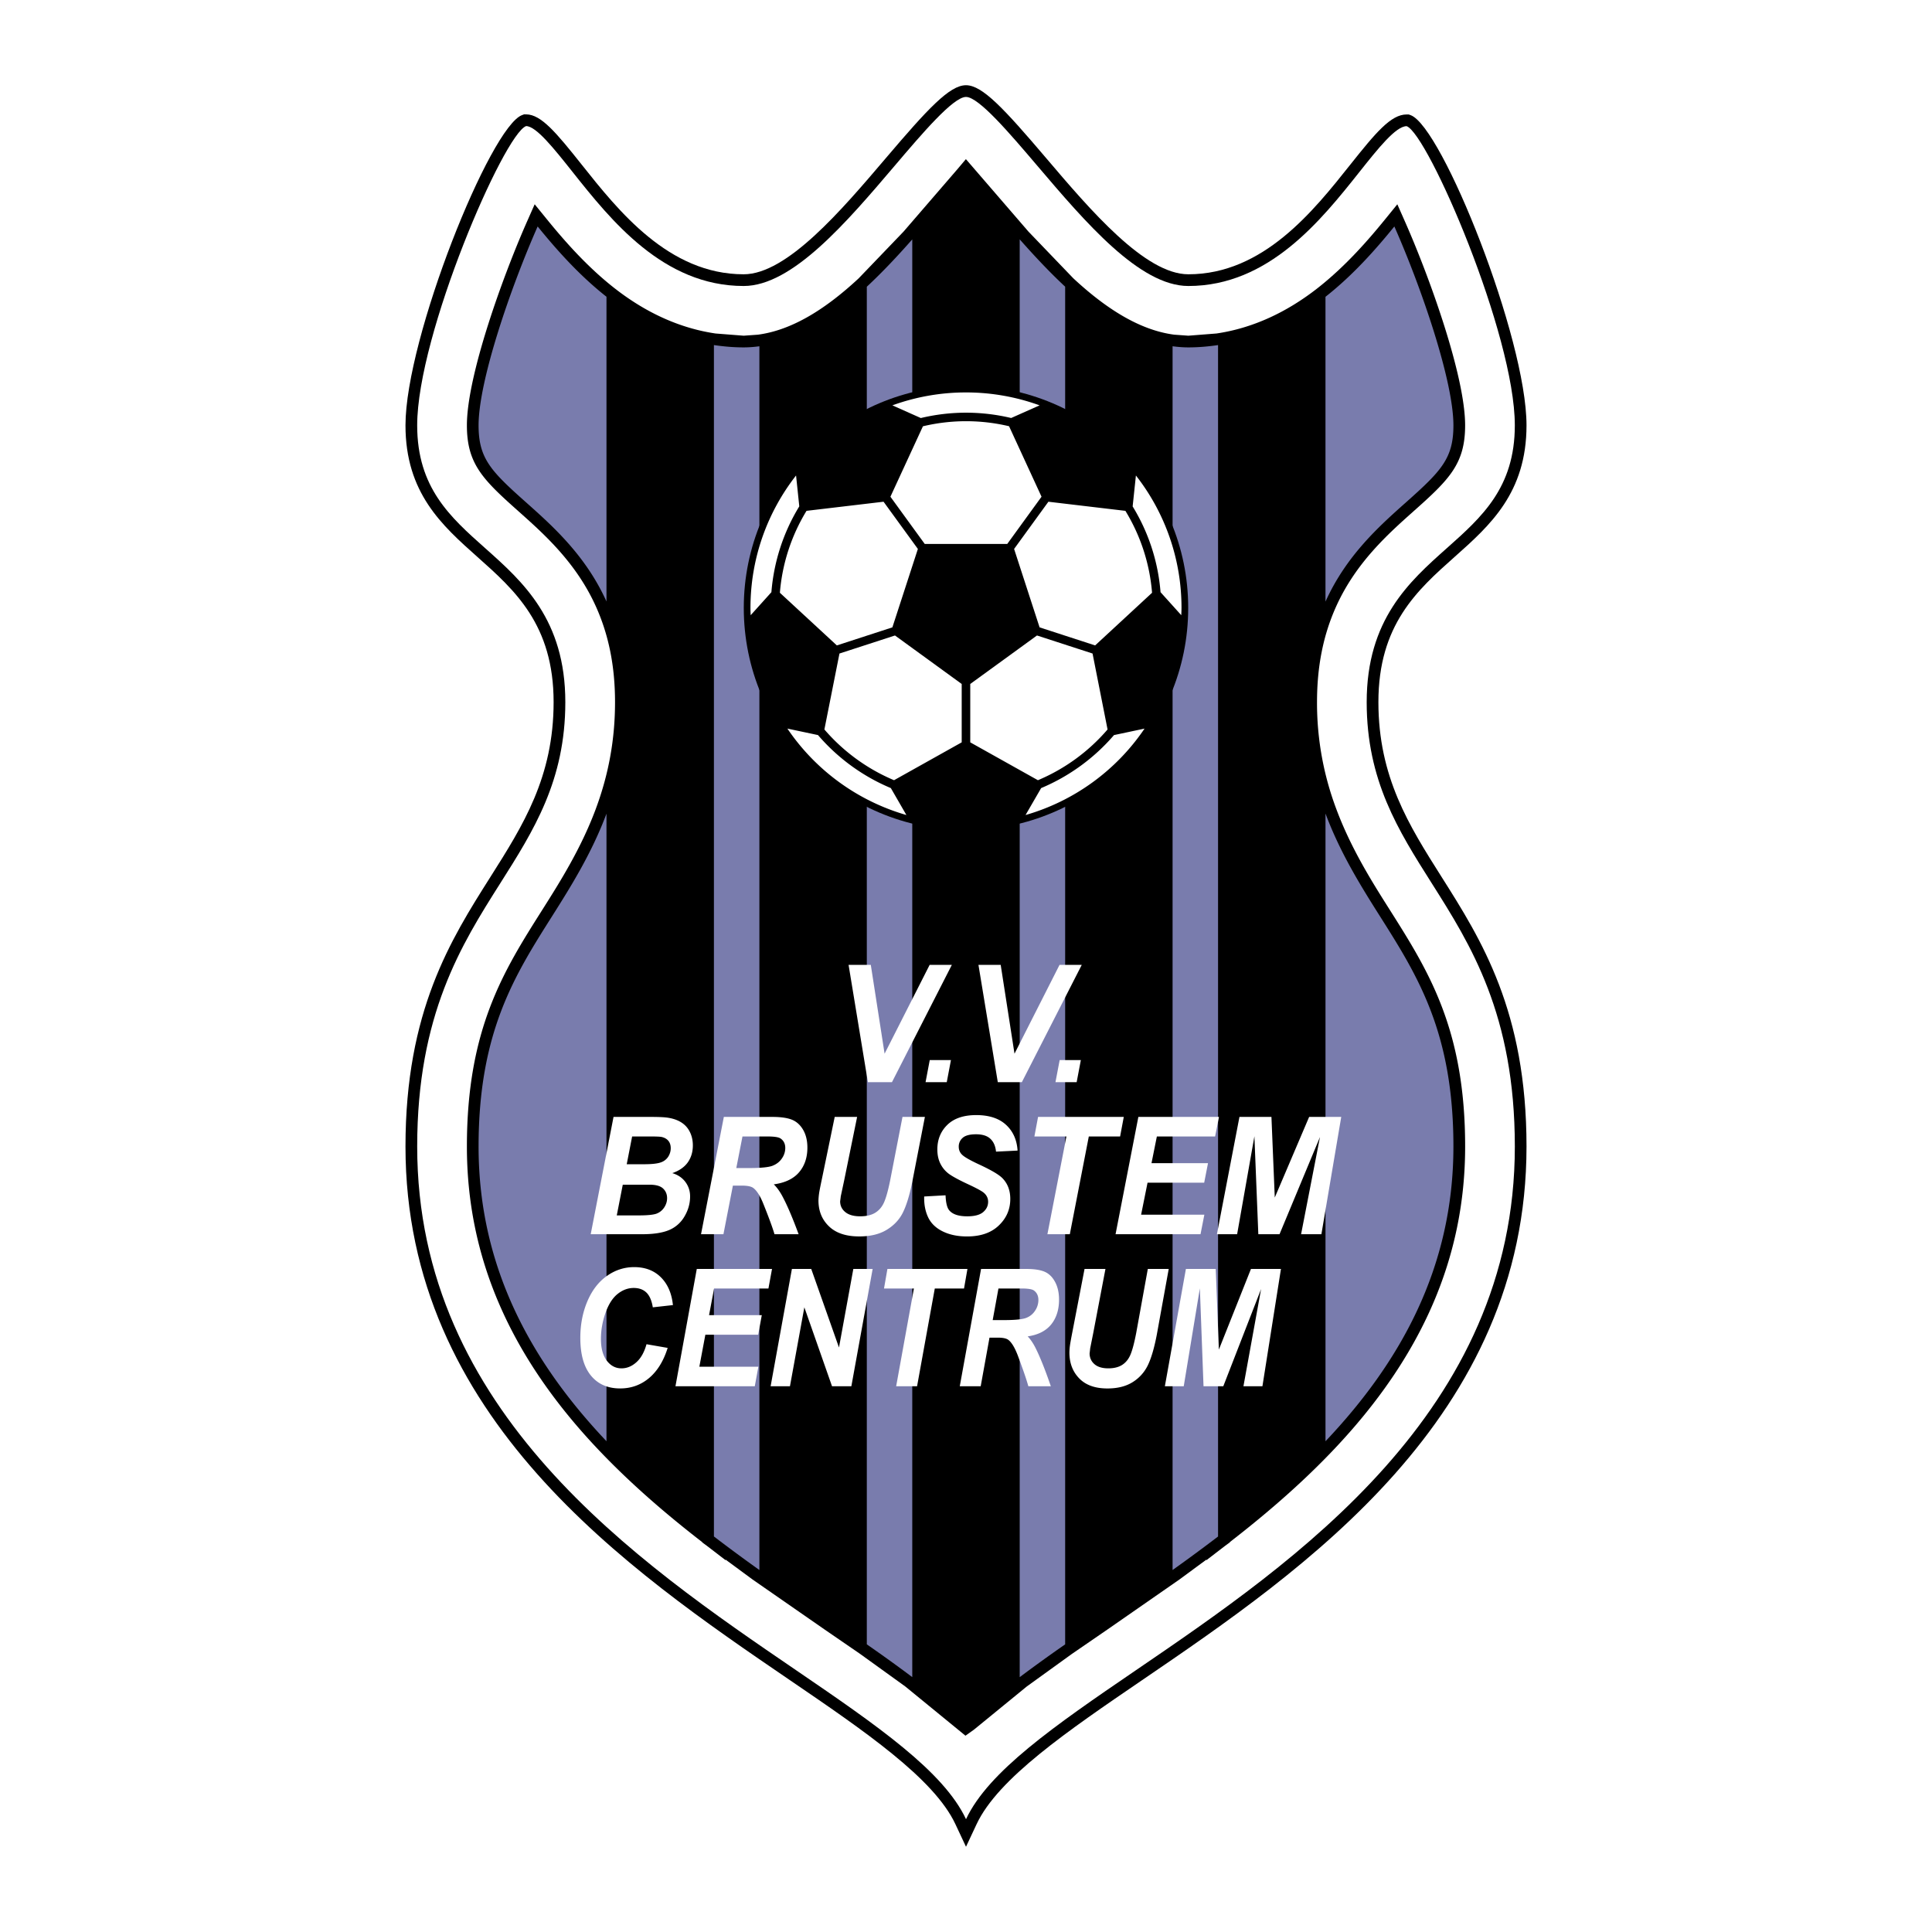
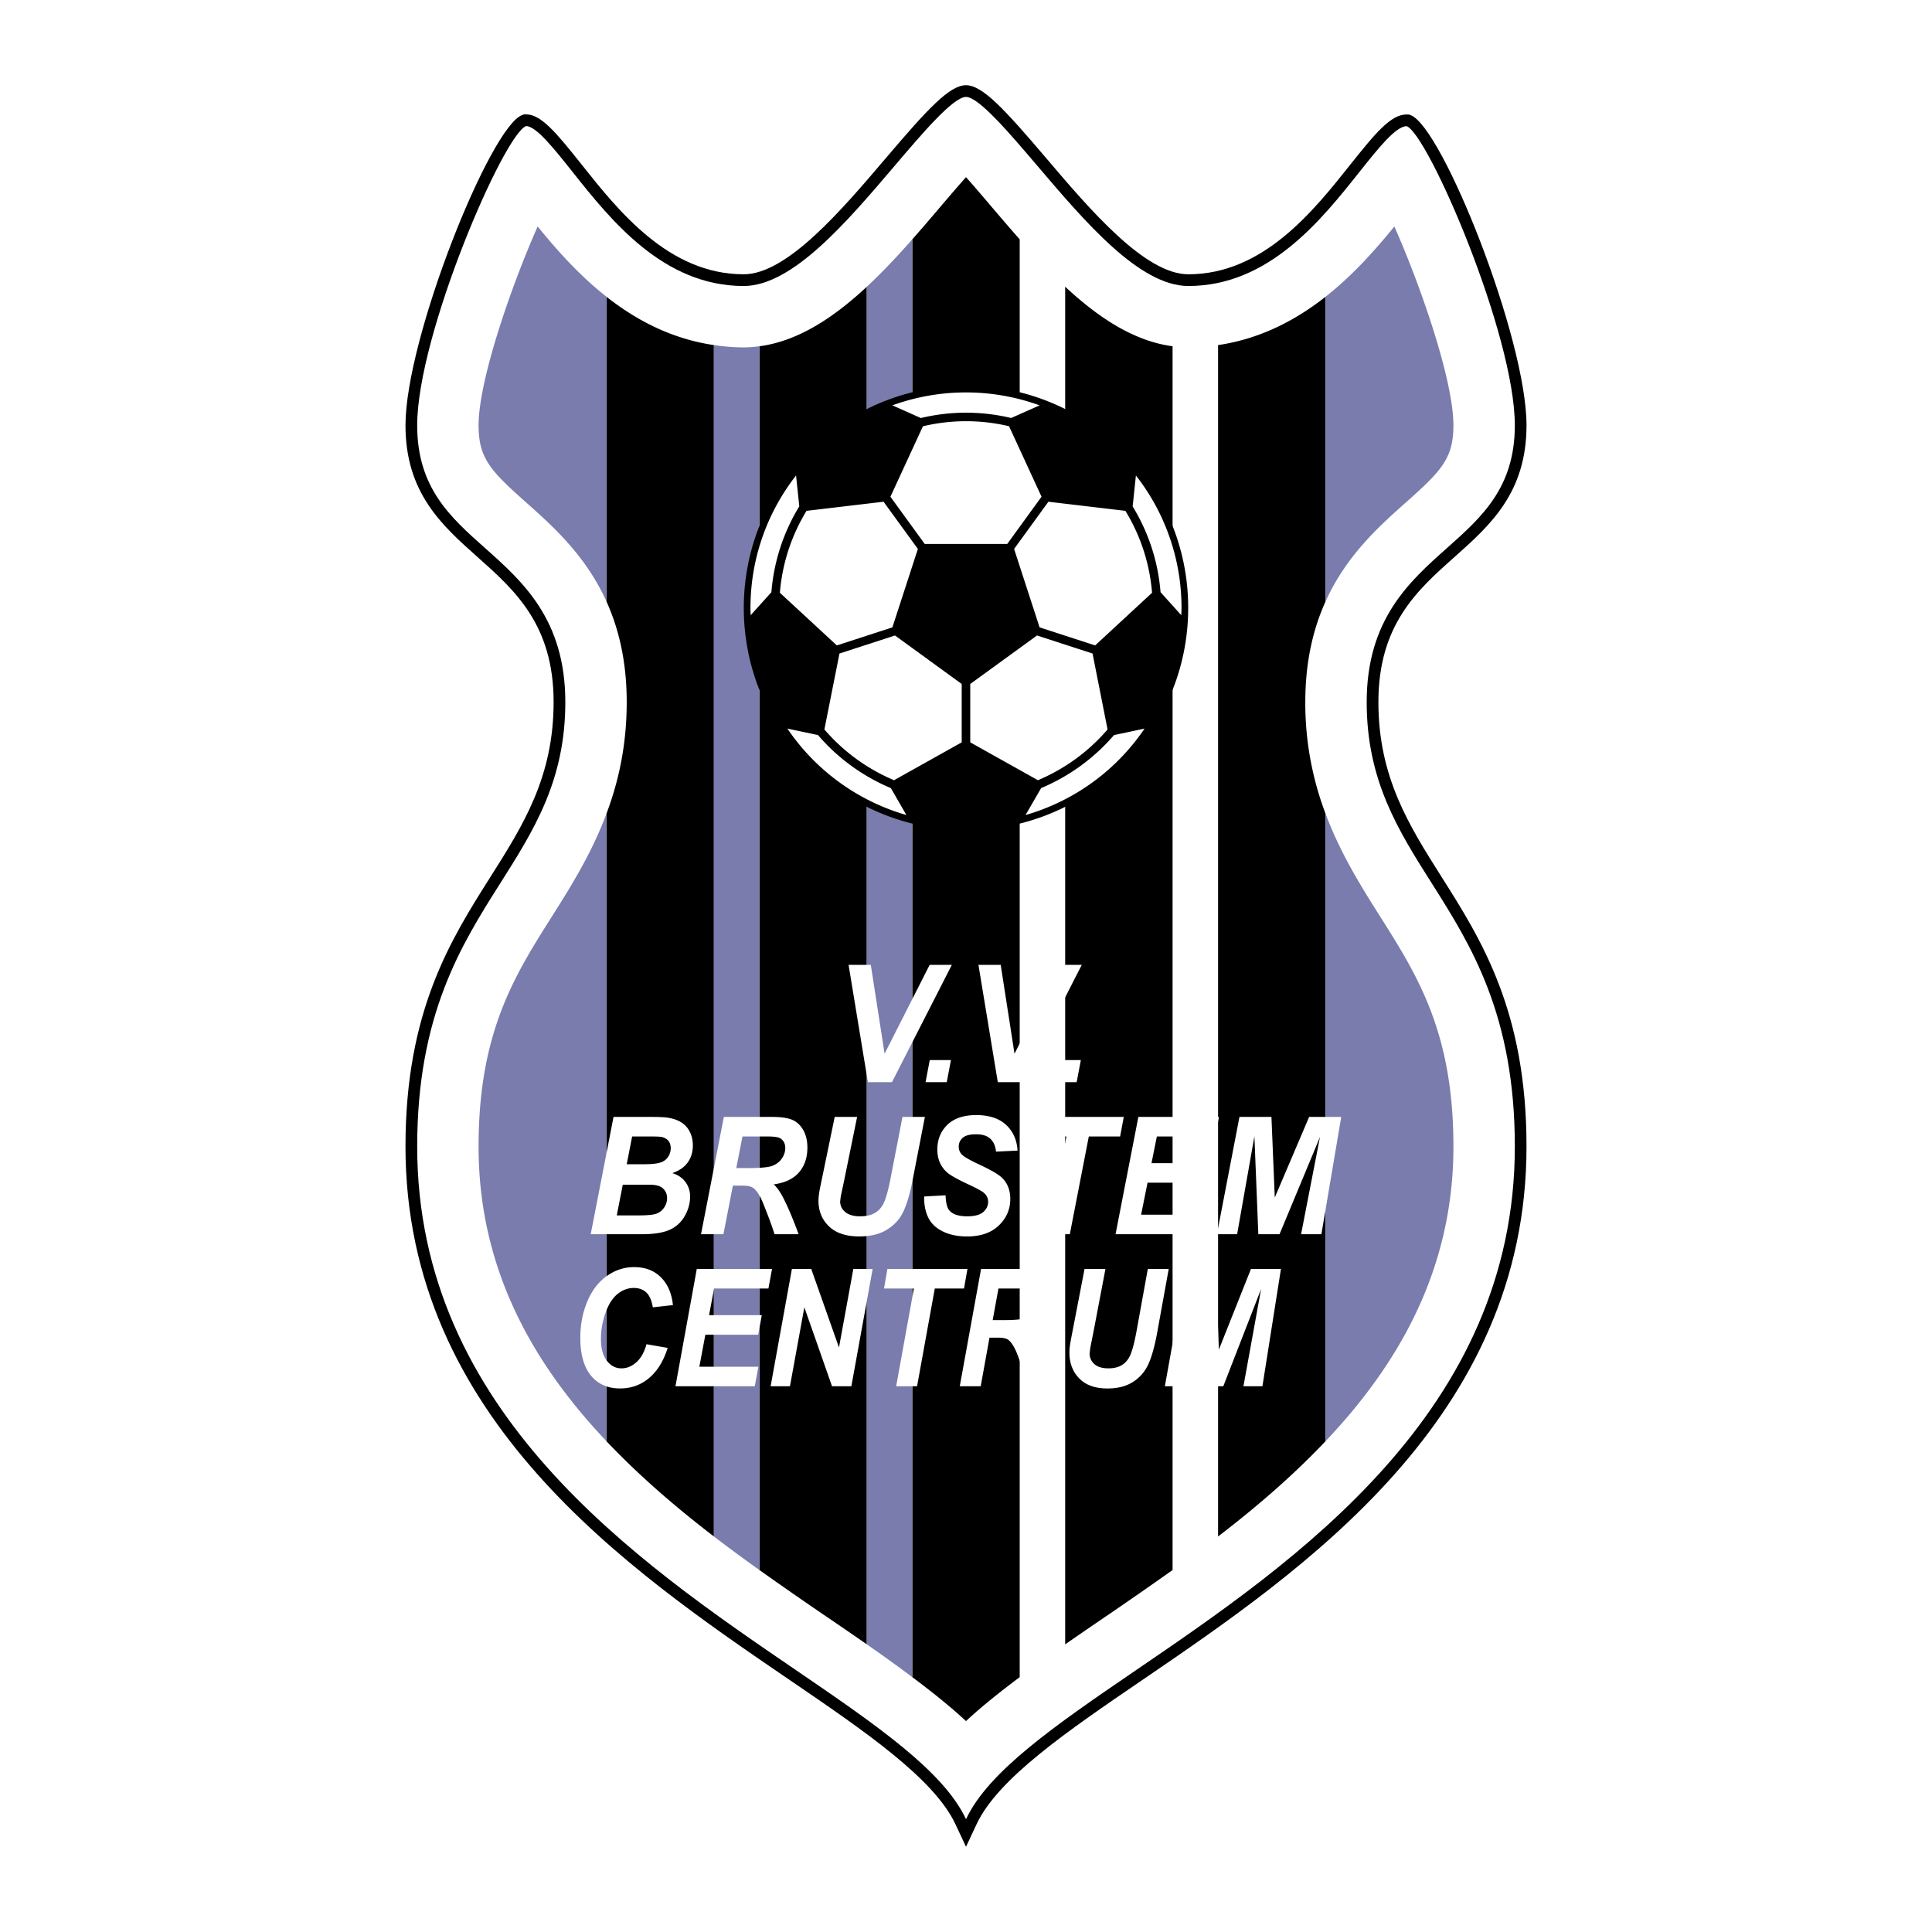
<svg xmlns="http://www.w3.org/2000/svg" width="2500" height="2500" viewBox="0 0 192.756 192.756">
  <g fill-rule="evenodd" clip-rule="evenodd">
    <path fill="#fff" d="M0 0h192.756v192.756H0V0z" />
    <path d="M88.384 15.772c-4.394 5.165-9.862 11.594-14.189 11.594-7.466 0-12.491-6.324-16.161-10.944-2.537-3.191-4.043-4.998-5.534-5.011l-.207-.003-.195.071c-3.161 1.127-11.643 22.234-11.643 30.957 0 6.743 3.646 9.987 7.17 13.124 3.741 3.329 7.609 6.77 7.609 14.49 0 7.482-3.056 12.31-6.292 17.422-3.979 6.285-8.487 13.409-8.487 26.915 0 27.084 22.187 42.216 38.386 53.264 7.377 5.031 14.344 9.785 16.48 14.346l1.057 2.255 1.057-2.255c2.135-4.561 9.104-9.314 16.48-14.346 16.197-11.048 38.385-26.178 38.385-53.264 0-13.511-4.51-20.632-8.486-26.915-3.238-5.117-6.291-9.945-6.291-17.422 0-7.719 3.865-11.162 7.605-14.49 3.525-3.137 7.172-6.38 7.172-13.124 0-8.698-8.42-29.8-11.559-30.946l-.195-.07h-.205c-1.566 0-3.074 1.804-5.609 4.99-3.678 4.63-8.701 10.956-16.17 10.956-4.324 0-9.795-6.427-14.188-11.592-4.207-4.945-6.365-7.271-7.997-7.271-1.634.001-3.792 2.329-7.993 7.269z" />
    <path d="M136.355 70.051c0-8.243 4.25-12.025 7.998-15.362 3.488-3.102 6.781-6.032 6.781-12.251 0-9.063-8.666-29.074-10.793-29.85-1.08 0-2.84 2.215-4.703 4.56-3.818 4.805-9.047 11.386-17.076 11.386-4.865 0-10.291-6.378-15.078-12.005-2.736-3.214-5.834-6.857-7.106-6.857-1.272 0-4.372 3.643-7.105 6.857-4.787 5.627-10.212 12.005-15.078 12.005-8.029 0-13.258-6.581-17.076-11.386-1.863-2.345-3.624-4.56-4.628-4.568-2.202.786-10.868 20.796-10.868 29.858 0 6.219 3.293 9.149 6.78 12.251 3.75 3.337 8 7.12 8 15.362 0 7.819-3.143 12.786-6.473 18.046-3.894 6.15-8.306 13.124-8.306 26.291 0 26.462 21.892 41.397 37.877 52.3 8.05 5.491 14.648 10.052 16.879 14.814 2.231-4.763 8.829-9.323 16.879-14.814 15.986-10.902 37.877-25.838 37.877-52.3 0-13.167-4.412-20.14-8.307-26.291-3.329-5.26-6.474-10.227-6.474-18.046z" fill="#fff" />
-     <path d="M133.34 80.76a30.021 30.021 0 0 1-1.941-10.709c0-3.574.623-6.697 1.91-9.548 1.975-4.376 5.176-7.227 7.748-9.518 3.551-3.158 5.119-4.716 5.119-8.548 0-4.955-3.584-14.863-5.994-20.314l-.77-1.741-1.201 1.478c-1.652 2.03-3.906 4.643-6.688 6.835-3.195 2.517-6.611 4.056-10.148 4.577l-2.812.221-1.422-.103c-3.148-.418-6.439-2.259-10.062-5.63l-4.469-4.653-6.242-7.23-.862 1.022-5.362 6.212-4.458 4.643v.002c-3.625 3.375-6.92 5.218-10.073 5.636l-1.417.101-2.806-.22c-3.543-.521-6.962-2.062-10.158-4.582-2.778-2.189-5.031-4.801-6.685-6.832l-1.202-1.478-.771 1.741c-2.408 5.453-5.991 15.363-5.991 20.314 0 3.832 1.569 5.39 5.117 8.548 2.571 2.289 5.773 5.137 7.746 9.507 1.289 2.854 1.916 5.98 1.916 9.559 0 3.72-.636 7.227-1.945 10.722-1.472 3.933-3.593 7.284-5.296 9.977-3.877 6.125-7.538 11.91-7.538 23.638 0 11.031 4.278 20.913 13.079 30.206 2.929 3.093 6.346 6.13 10.4 9.266v.025l.46.339 1.871 1.437v-.057l2.695 1.986 7.206 5.003L85.798 165l4.521 3.259 6.006 4.911.848-.604 5.264-4.302 4.494-3.244 3.535-2.428 7.199-5.001c.004 0 1.379-1.016 2.697-1.986v.057l1.83-1.406c.299-.219.516-.381.516-.381v-.026c4.055-3.139 7.467-6.17 10.387-9.252 8.803-9.293 13.082-19.175 13.082-30.209 0-11.727-3.66-17.51-7.533-23.635-1.71-2.699-3.833-6.055-5.304-9.993zm-32.459-56.084l-.02-.024.02.024zm15.988 11.032l-.031-.005.031.005z" />
    <path d="M98.816 20.497c-.717-.846-1.6-1.879-2.438-2.824-.837.944-1.721 1.978-2.441 2.824-.95 1.118-1.924 2.26-2.92 3.387v143.441c1.957 1.468 3.777 2.917 5.361 4.387 1.583-1.47 3.403-2.919 5.358-4.383V23.879c-.996-1.125-1.968-2.266-2.92-3.382zM106.273 164.058a434.473 434.473 0 0 1 3.531-2.43 412.826 412.826 0 0 0 7.184-4.986V34.546c-3.883-.515-7.43-2.881-10.715-5.942v135.454zM132.244 143.794V81.169a31.121 31.121 0 0 1-2.014-11.118c0-4.065.797-7.331 2.014-10.028V29.61c-2.943 2.319-6.484 4.199-10.717 4.819v118.867c3.776-2.894 7.436-6.036 10.717-9.502z" />
-     <path d="M101.736 23.879v143.45a155.906 155.906 0 0 1 4.535-3.27V28.603c-1.568-1.46-3.078-3.073-4.535-4.724zM118.562 34.659c-.531 0-1.055-.043-1.574-.113v122.095a168.943 168.943 0 0 0 4.537-3.343V34.429c-.955.139-1.933.23-2.963.23z" fill="#797cad" />
    <path d="M75.765 34.548V156.64a393.789 393.789 0 0 0 7.186 4.988 554.14 554.14 0 0 1 3.529 2.427V28.609c-3.286 3.059-6.832 5.425-10.715 5.939zM60.508 29.607v30.404c1.219 2.699 2.019 5.968 2.019 10.04 0 4.321-.821 7.934-2.019 11.131v62.61c3.281 3.463 6.941 6.607 10.718 9.502V34.428c-4.232-.62-7.774-2.501-10.718-4.821z" />
    <path d="M86.482 28.607v135.451c1.597 1.107 3.1 2.192 4.535 3.268V23.884c-1.457 1.651-2.966 3.263-4.535 4.723zM75.765 34.548c-.518.068-1.041.111-1.57.111-1.029 0-2.011-.091-2.967-.231v118.866a163.343 163.343 0 0 0 4.537 3.346V34.548zM140.283 50.113c3.512-3.125 4.725-4.374 4.725-7.676 0-4.44-3.189-13.727-5.893-19.842-1.818 2.236-4.078 4.817-6.871 7.016v30.413c2.072-4.596 5.365-7.532 8.039-9.911zM145.008 114.388c0-11.392-3.572-17.036-7.355-23.015-1.914-3.025-3.947-6.296-5.408-10.204v62.625c7.372-7.782 12.763-17.221 12.763-29.406zM47.748 114.388c0 12.183 5.391 21.622 12.761 29.404v-62.61c-1.461 3.901-3.491 7.17-5.403 10.191-3.785 5.979-7.358 11.623-7.358 23.015zM53.641 22.595c-2.702 6.115-5.893 15.402-5.893 19.842 0 3.302 1.215 4.551 4.727 7.676 2.671 2.377 5.961 5.31 8.034 9.898V29.607c-2.791-2.198-5.05-4.778-6.868-7.012z" fill="#797cad" />
    <path d="M118.547 60.652c0-12.24-9.926-22.168-22.17-22.168-12.244 0-22.17 9.928-22.17 22.168 0 12.244 9.927 22.172 22.17 22.172 12.244 0 22.17-9.928 22.17-22.172z" />
    <path d="M76.963 59.082l-2.068 2.297c-.01-.239-.021-.482-.021-.724 0-4.987 1.701-9.569 4.549-13.216l.322 3.08a19.335 19.335 0 0 0-2.782 8.563zM111.145 73.339l3.047-.646a21.51 21.51 0 0 1-11.873 8.623l1.555-2.687a19.6 19.6 0 0 0 7.271-5.29zM96.377 41.174c-1.553 0-3.058.189-4.507.533l-2.837-1.265a21.495 21.495 0 0 1 7.344-1.289 21.5 21.5 0 0 1 7.344 1.289l-2.836 1.262a19.457 19.457 0 0 0-4.508-.53zM88.88 78.628l1.551 2.687a21.54 21.54 0 0 1-11.873-8.623l3.053.646a19.53 19.53 0 0 0 7.269 5.29zM117.857 61.379l-2.07-2.297a19.26 19.26 0 0 0-2.783-8.556l.326-3.086a21.391 21.391 0 0 1 4.549 13.216c0 .24-.014.481-.022.723zM110.502 72.779l-1.498-7.577a3803.33 3803.33 0 0 1-5.543-1.8l-6.659 4.838v5.824l6.752 3.778a18.732 18.732 0 0 0 6.948-5.063zM89.199 77.842l6.75-3.778V68.24l-6.656-4.838-5.539 1.8-1.504 7.577a18.743 18.743 0 0 0 6.949 5.063zM77.809 59.14l5.683 5.253 5.541-1.801 2.544-7.824-3.425-4.711-7.685.91a18.544 18.544 0 0 0-2.658 8.173zM100.674 42.525a18.578 18.578 0 0 0-8.594.006l-3.243 7.027c.653.897 2.021 2.783 3.424 4.712h8.233c1.398-1.929 2.768-3.814 3.42-4.712l-3.24-7.033zM112.281 50.967l-7.682-.91-3.422 4.711 2.543 7.824 5.541 1.801 5.68-5.253a18.521 18.521 0 0 0-2.66-8.173zM88.99 107.971h-2.4l-1.927-11.704h2.217l1.376 8.86 4.494-8.86h2.215l-5.975 11.704zM92.761 105.765h2.115l-.418 2.206h-2.115l.418-2.206zM101.949 107.971h-2.398l-1.93-11.704h2.219l1.377 8.86 4.492-8.86h2.217l-5.977 11.704zM105.723 105.765h2.113l-.418 2.206h-2.115l.42-2.206zM58.935 123.139l2.277-11.704h3.723c.807 0 1.372.027 1.693.079.536.08.989.24 1.361.479.371.239.654.559.847.959.194.398.29.839.29 1.324 0 .649-.167 1.21-.501 1.688-.335.474-.85.836-1.55 1.08.558.164.993.461 1.308.882.312.424.469.902.469 1.434 0 .704-.185 1.369-.559 2.001a3.198 3.198 0 0 1-1.538 1.362c-.654.276-1.549.415-2.684.415h-5.136v.001zm2.6-1.878h2.168c.909 0 1.519-.062 1.829-.187.31-.126.559-.333.746-.62.185-.289.278-.592.278-.912 0-.39-.134-.71-.401-.964-.269-.253-.715-.38-1.342-.38h-2.679l-.599 3.063zm.993-5.105h1.716c.771 0 1.324-.06 1.662-.176a1.42 1.42 0 0 0 .761-.573c.169-.268.252-.553.252-.855 0-.299-.08-.545-.239-.736-.159-.19-.385-.318-.679-.383-.164-.031-.561-.048-1.188-.048h-1.745l-.54 2.771zM72.177 123.139h-2.236l2.277-11.704h4.84c.832 0 1.481.092 1.944.275.462.186.839.52 1.124 1.01.285.49.427 1.082.427 1.779 0 .996-.279 1.816-.834 2.464-.556.647-1.395 1.048-2.518 1.201.287.277.556.643.809 1.094.499.916 1.055 2.211 1.668 3.881h-2.406c-.194-.661-.572-1.69-1.137-3.093-.308-.755-.636-1.265-.982-1.524-.212-.154-.586-.232-1.114-.232h-.919l-.943 4.849zm1.283-6.6h1.201c1.213 0 2.019-.077 2.416-.232.396-.155.708-.396.932-.729a1.81 1.81 0 0 0 .338-1.039c0-.429-.162-.747-.486-.962-.201-.128-.633-.191-1.296-.191h-2.488l-.617 3.153zM83.279 111.435h2.236l-1.299 6.367-.333 1.559c-.013.135-.034.299-.062.494 0 .436.171.793.513 1.074.342.281.837.423 1.488.423.585 0 1.071-.109 1.452-.327.382-.222.679-.548.888-.98.21-.436.422-1.171.636-2.21l1.244-6.399h2.235l-1.283 6.6c-.27 1.303-.585 2.299-.938 2.99-.353.69-.891 1.253-1.609 1.684-.718.433-1.627.649-2.723.649-1.315 0-2.32-.335-3.017-1.007-.7-.67-1.049-1.531-1.049-2.585.007-.219.027-.455.063-.711.021-.169.115-.651.283-1.446l1.275-6.175zM92.206 119.374l2.132-.119c.03.73.146 1.22.349 1.475.329.415.932.622 1.816.622.735 0 1.262-.142 1.59-.423.328-.283.492-.622.492-1.023 0-.345-.135-.639-.402-.878-.189-.175-.707-.46-1.554-.856-.849-.393-1.466-.723-1.855-.984a2.794 2.794 0 0 1-.92-1.028c-.224-.421-.335-.913-.335-1.479 0-.985.331-1.803.994-2.452.666-.649 1.627-.976 2.885-.976 1.277 0 2.27.323 2.971.969.701.645 1.086 1.502 1.154 2.573l-2.15.104c-.055-.558-.244-.985-.568-1.285-.32-.298-.797-.446-1.426-.446-.621 0-1.063.117-1.329.352a1.132 1.132 0 0 0-.396.887c0 .334.121.61.365.829.241.223.779.528 1.613.918 1.256.579 2.057 1.051 2.398 1.413.51.531.766 1.215.766 2.052 0 1.031-.379 1.914-1.141 2.643-.76.734-1.818 1.099-3.174 1.099-.934 0-1.743-.168-2.429-.506-.686-.337-1.169-.807-1.452-1.406-.285-.603-.415-1.294-.394-2.075zM106.736 123.139H104.5l1.896-9.754h-3.193l.365-1.95h8.551l-.365 1.95h-3.123l-1.895 9.754zM111.299 123.139l2.275-11.704h8.043l-.385 1.95h-5.812l-.535 2.662h5.638l-.382 1.951h-5.651l-.642 3.19h6.31l-.383 1.951h-8.476zM127.658 123.139h-2.115l-.391-9.773-1.724 9.773h-2.016l2.248-11.704h3.192l.332 8.045 3.429-8.045h3.203l-1.98 11.704h-2.027l1.886-9.7-4.037 9.7zM64.503 134.113l2.11.367c-.411 1.312-1.029 2.312-1.851 3.005-.824.693-1.788 1.04-2.894 1.04-1.243 0-2.217-.431-2.918-1.292-.701-.862-1.051-2.113-1.051-3.751 0-1.331.235-2.548.704-3.651.469-1.103 1.119-1.947 1.951-2.533.831-.586 1.738-.878 2.717-.878 1.099 0 1.99.34 2.668 1.017.679.68 1.08 1.602 1.2 2.771l-2.007.224c-.112-.679-.325-1.172-.641-1.475-.317-.305-.738-.457-1.266-.457-.577 0-1.114.202-1.616.605-.501.405-.901 1.039-1.203 1.898-.3.861-.45 1.721-.45 2.577 0 .937.196 1.661.585 2.174.391.511.878.766 1.461.766.542 0 1.037-.202 1.488-.607.456-.405.791-1.007 1.013-1.8zM67.391 138.307l2.127-11.704h7.506l-.357 1.95h-5.424l-.501 2.662h5.261l-.358 1.95h-5.272l-.599 3.19h5.889l-.358 1.952h-7.914zM84.941 138.307h-1.929l-2.762-7.876-1.436 7.876h-1.929l2.124-11.704h1.929l2.768 7.838 1.431-7.838h1.928l-2.124 11.704zM91.496 138.307H89.41l1.769-9.754h-2.981l.34-1.95h7.984l-.341 1.95h-2.917l-1.768 9.754zM97.844 138.307h-2.088l2.125-11.704h4.516c.777 0 1.381.091 1.816.275.434.185.781.52 1.045 1.01.268.49.402 1.083.402 1.779 0 .996-.258 1.816-.777 2.464-.521.647-1.303 1.048-2.352 1.201.27.278.52.643.754 1.093.465.917.984 2.211 1.557 3.882h-2.244c-.182-.661-.535-1.69-1.062-3.093-.291-.754-.594-1.265-.92-1.524-.197-.155-.545-.232-1.039-.232h-.855l-.878 4.849zm1.197-6.601h1.117c1.135 0 1.885-.077 2.254-.231a1.82 1.82 0 0 0 .873-.729 1.9 1.9 0 0 0 .316-1.039c0-.428-.154-.747-.457-.961-.188-.128-.59-.192-1.209-.192h-2.32l-.574 3.152zM108.205 126.603h2.086l-1.213 6.367-.311 1.559c-.014.135-.031.299-.057.494 0 .436.16.793.477 1.074.32.282.785.423 1.391.423.549 0 1-.109 1.357-.328.355-.221.631-.547.826-.979.195-.436.395-1.172.596-2.211l1.16-6.398h2.086l-1.197 6.6c-.252 1.304-.545 2.299-.877 2.989a4.05 4.05 0 0 1-1.496 1.685c-.676.433-1.521.649-2.547.649-1.227 0-2.164-.335-2.814-1.008-.652-.67-.977-1.531-.977-2.583a5.48 5.48 0 0 1 .057-.712c.021-.169.107-.652.262-1.447l1.191-6.174zM122.049 138.307h-1.973l-.365-9.772-1.609 9.772h-1.883l2.099-11.704h2.977l.312 8.046 3.202-8.046h2.992l-1.848 11.704h-1.894l1.761-9.7-3.771 9.7z" fill="#fff" />
  </g>
</svg>